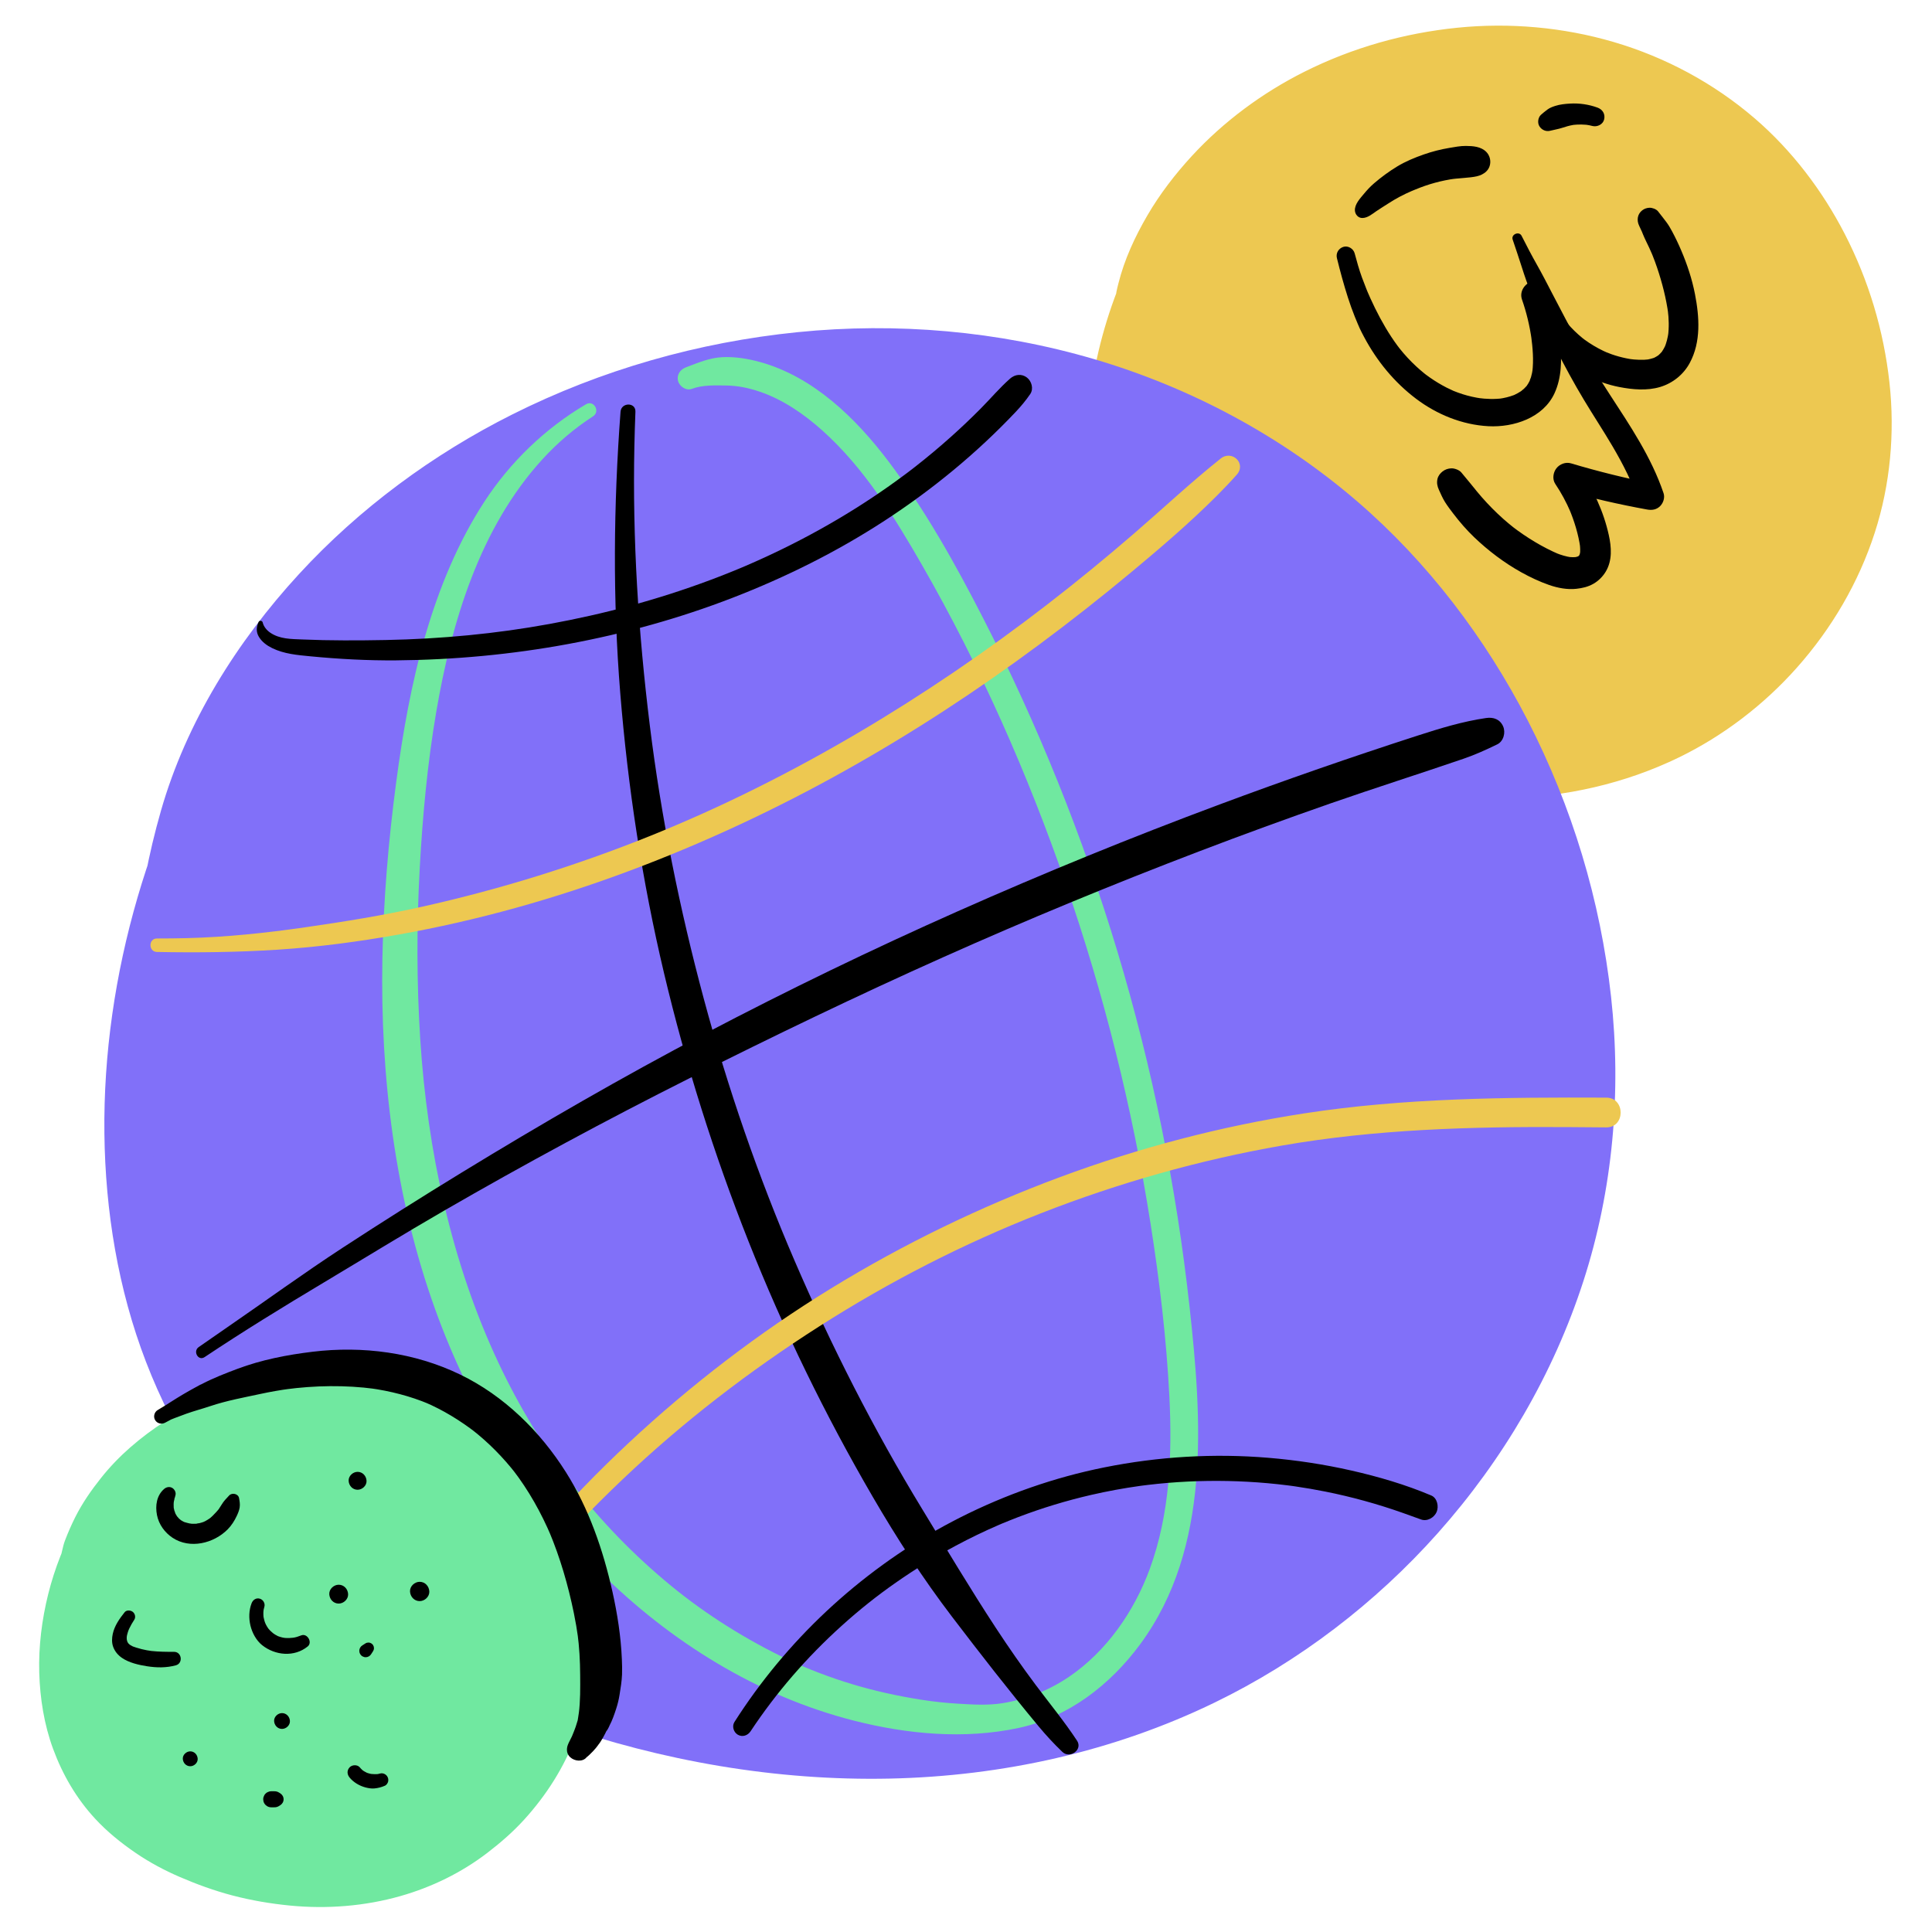
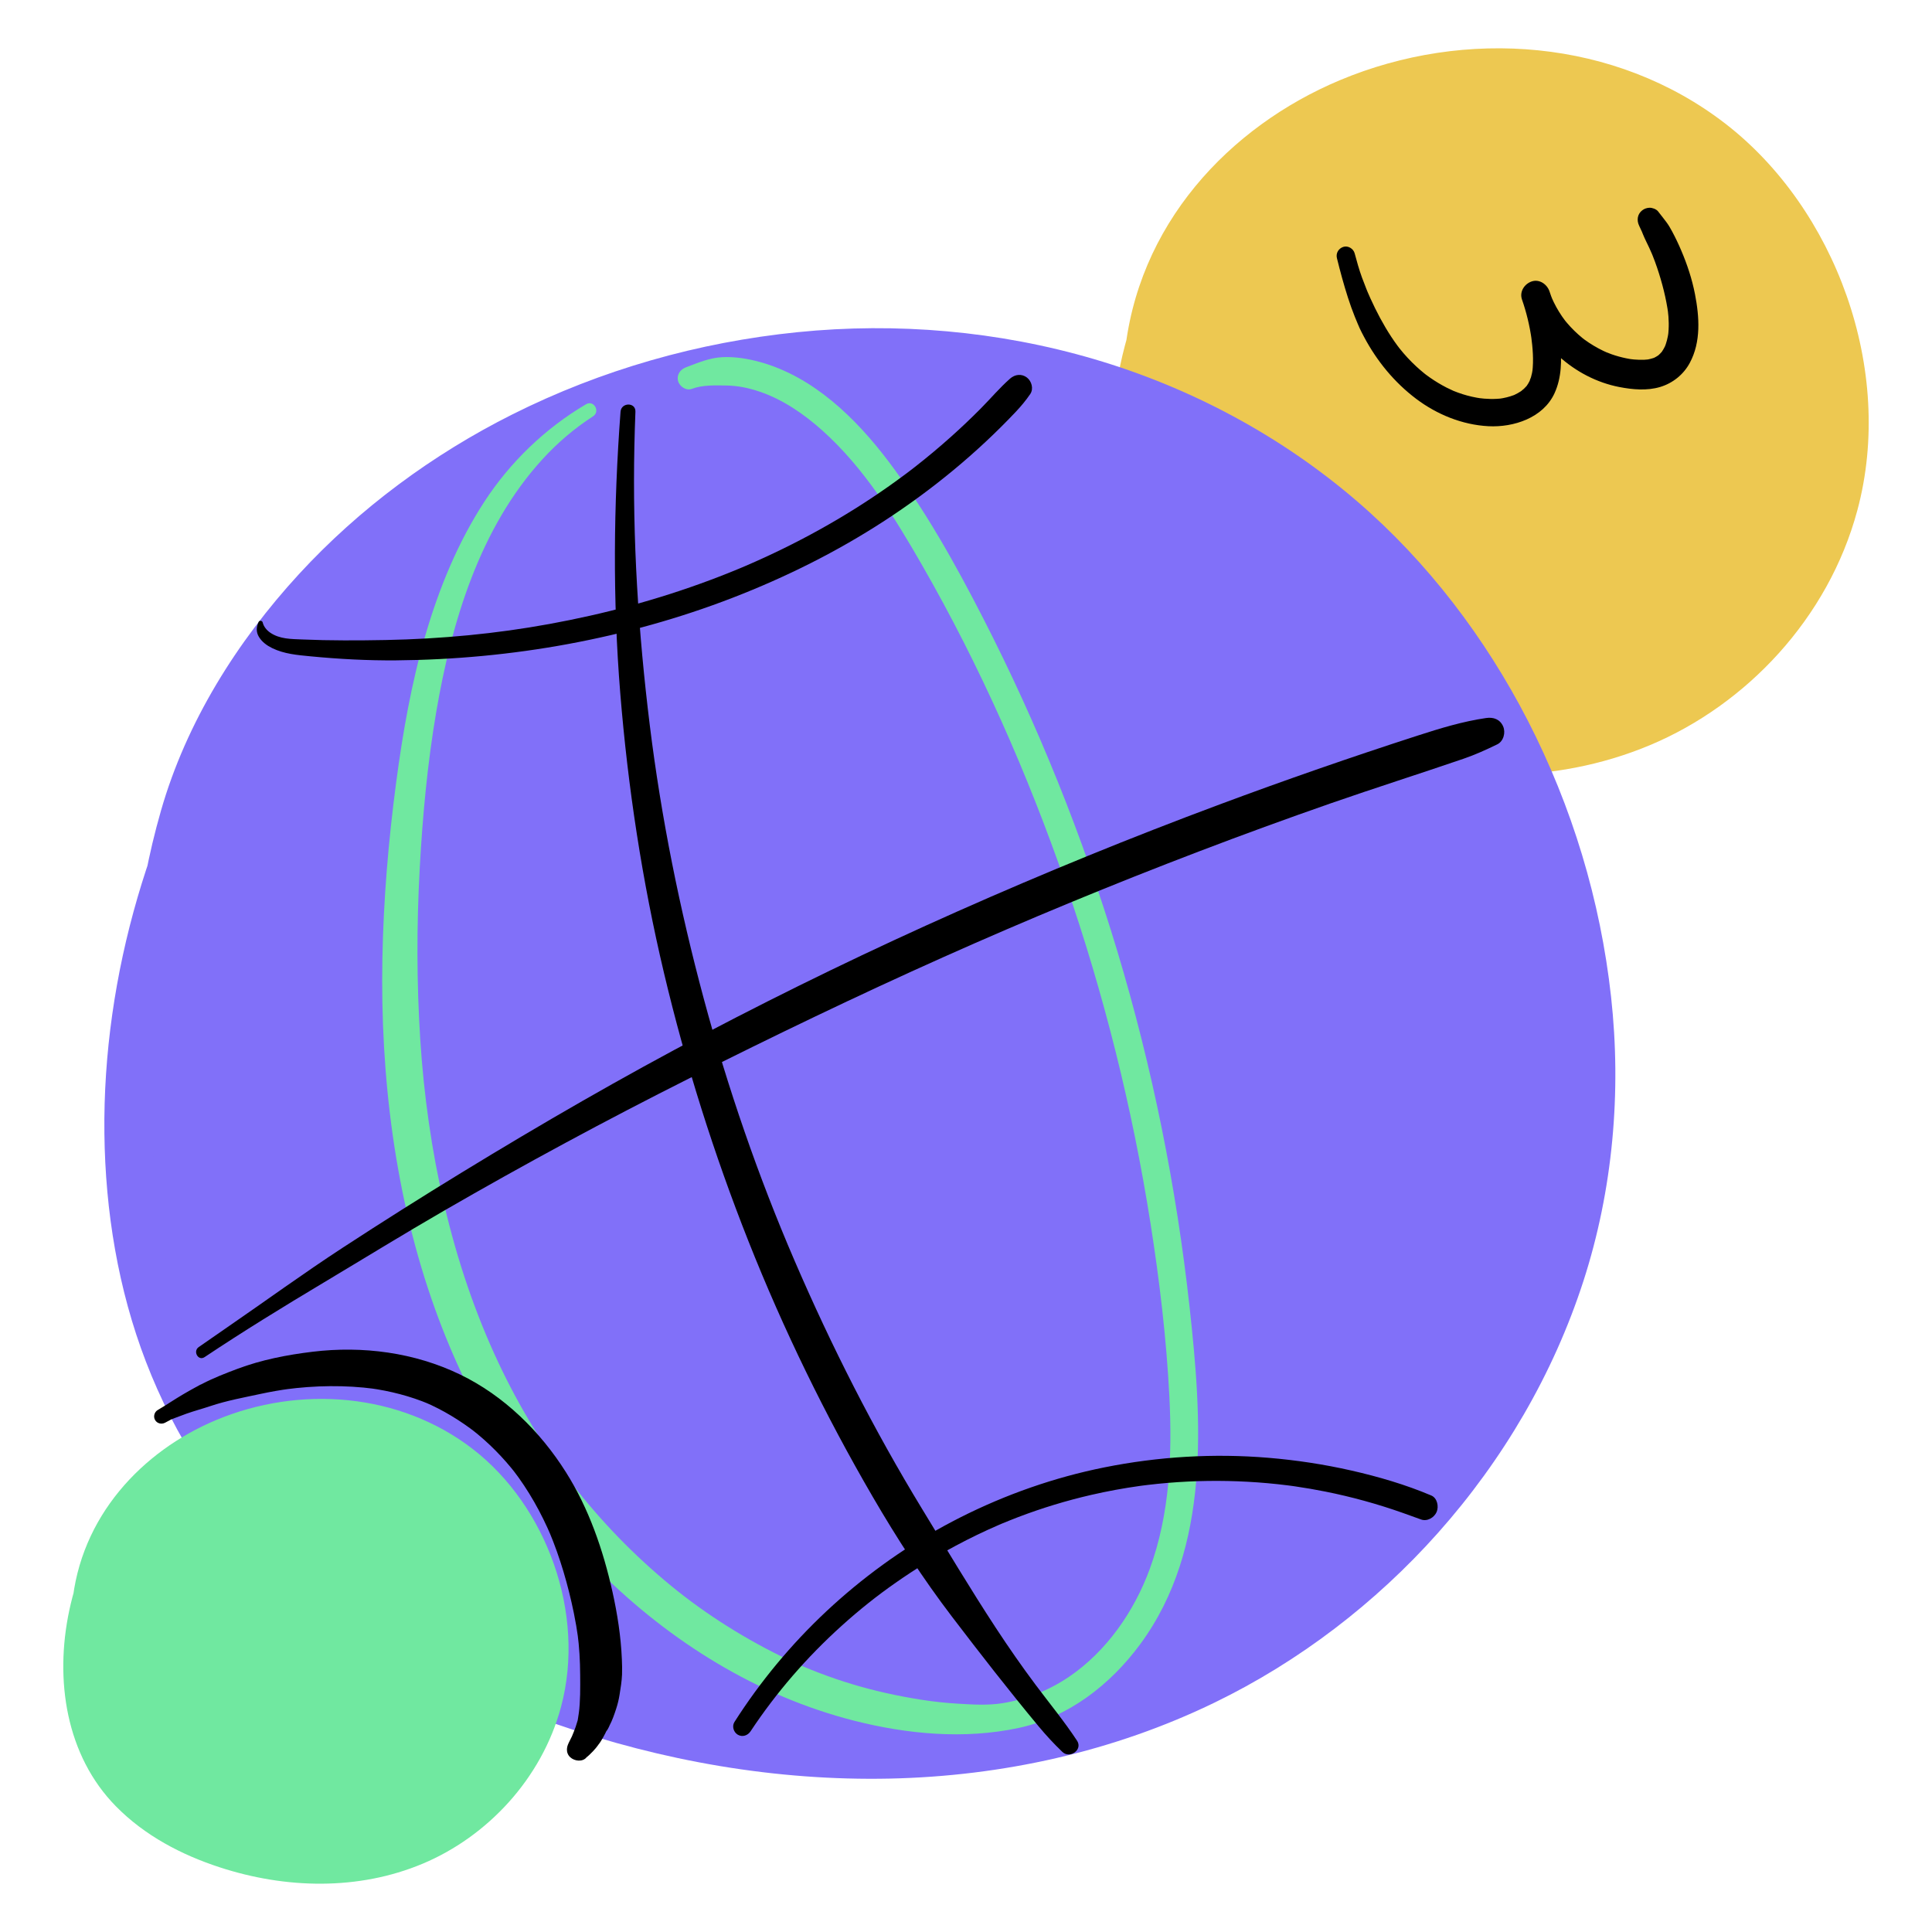
<svg xmlns="http://www.w3.org/2000/svg" width="471" height="471" viewBox="0 0 471 471" fill="none">
  <path d="M376.722 18.08C356.312 14.004 333.513 19.176 314.952 28.722C272.792 50.403 253.818 123.736 290.125 160.671C300.715 171.444 314.153 178.433 328.028 182.963C352.153 190.841 378.703 191.518 402.213 181.67C425.722 171.823 445.716 150.757 452.802 124.405C462.033 90.071 447.385 50.82 420.612 30.136C393.838 9.451 357.22 6.708 326.602 19.571C299.783 30.838 276.978 54.788 274.106 87.199" fill="#EDC851" />
-   <path d="M377.393 15.648C375.738 15.258 374.071 14.926 372.393 14.653C371.997 14.589 371.601 14.534 371.205 14.472C370.859 14.417 370.525 14.366 370.174 14.313C370.126 14.306 369.632 14.229 370.019 14.29C369.181 14.158 368.345 14.016 367.505 13.899C366.53 13.764 365.555 13.636 364.577 13.527C364.375 13.504 364.169 13.495 363.969 13.461L363.816 13.446C364.245 13.473 364.19 13.458 363.652 13.399C363.099 13.324 362.542 13.322 361.987 13.265C360.714 13.133 359.439 13.031 358.163 12.957C357.832 12.938 357.068 13.04 356.784 12.887L357.255 12.942L356.17 12.796C355.969 12.791 355.759 12.83 355.557 12.84C355.149 12.859 354.739 12.86 354.33 12.873C353.409 12.903 352.489 12.947 351.569 13.005C349.881 13.111 348.197 13.261 346.518 13.456C344.973 13.639 343.432 13.845 341.894 14.074C341.636 14.112 341.07 14.036 341.766 14.089C342.532 13.967 342.212 14.007 340.805 14.208L340.502 14.275C338.775 14.629 337.049 14.986 335.335 15.399C328.285 17.105 321.419 19.502 314.839 22.555C310.435 24.596 306.248 26.982 302.355 29.89C298.336 32.893 294.561 36.158 291.201 39.89C287.744 43.73 284.593 47.885 281.798 52.23C276.303 60.772 272.123 70.254 269.287 79.999C266.419 89.852 264.892 100.243 265.023 110.51C265.151 120.515 266.783 130.681 270.396 140.037C274.231 149.97 279.955 158.981 287.693 166.342C297.988 176.136 310.641 182.953 323.984 187.614C337.7 192.404 352.398 194.939 366.938 194.628C381.592 194.314 396.106 191.06 409.305 184.648C420.137 179.386 430.014 171.815 438.013 162.821C446.531 153.244 453.104 142.059 457.051 129.85C460.84 118.131 461.979 105.488 460.627 93.26C459.227 80.593 455.569 68.378 449.732 57.04C444.281 46.452 436.835 36.649 427.793 28.872C417.812 20.287 406.042 13.961 393.414 10.248C381.136 6.637 368.023 5.47 355.295 6.758C342.286 8.075 329.681 11.633 317.983 17.499C307.753 22.629 298.281 29.632 290.53 38.063C286.482 42.465 282.764 47.295 279.746 52.465C276.702 57.678 274.109 63.262 272.647 69.13C272.479 69.804 272.304 70.482 272.17 71.165L271.995 72.469L272.08 71.683C272.121 71.757 271.94 72.212 271.915 72.318C271.834 72.66 271.756 73.002 271.68 73.345C271.335 74.904 271.039 76.473 270.793 78.051C270.711 78.593 270.737 80.073 270.655 79.062L270.702 78.718C270.648 79.007 270.606 79.297 270.575 79.589C270.528 79.922 270.491 80.257 270.465 80.592C270.368 82.019 270.312 83.448 270.296 84.878C270.292 85.241 270.291 85.603 270.292 85.966C270.293 86.289 270.32 86.564 270.364 86.893C270.581 88.501 270.398 86.189 270.306 87.198C270.127 89.183 272.182 91.083 274.105 90.997C276.316 90.898 277.711 89.324 277.904 87.198C277.92 87.016 277.937 86.833 277.954 86.65L277.436 88.567C278.268 86.73 278.54 84.638 279.081 82.694C279.57 80.94 279.972 79.165 280.47 77.412C280.71 76.566 280.967 75.725 281.236 74.888C281.258 74.82 281.416 74.261 281.429 74.26C281.168 74.271 280.616 76.387 281.679 73.65C281.837 73.242 281.992 72.833 282.154 72.426C282.236 72.224 282.317 72.021 282.399 71.818C282.479 71.624 282.799 70.862 282.442 71.706C282.085 72.55 282.404 71.798 282.487 71.605C282.572 71.409 282.658 71.214 282.745 71.018C283.262 69.851 283.807 68.702 284.278 67.514L283.738 68.794C284.024 68.132 284.3 67.466 284.579 66.801L284.038 68.084C286.744 61.699 290.327 55.69 294.556 50.198L293.696 51.311C298.204 45.495 303.469 40.306 309.284 35.801L308.169 36.662C314.608 31.702 321.676 27.601 329.156 24.426L327.839 24.982C336.025 21.536 344.63 19.185 353.431 17.989L351.965 18.186C360.63 17.032 369.419 17.001 378.086 18.155L376.618 17.957C384.624 19.047 392.47 21.144 399.922 24.275L398.601 23.717C405.455 26.622 411.916 30.378 417.812 34.924L416.69 34.057C422.323 38.429 427.339 43.543 431.708 49.174L430.838 48.049C435.828 54.519 439.942 61.628 443.139 69.144L442.576 67.812C445.89 75.664 448.185 83.924 449.343 92.37L449.143 90.882C450.18 98.622 450.249 106.473 449.224 114.218L449.424 112.726C448.454 119.877 446.531 126.855 443.729 133.505L444.296 132.16C441.411 138.944 437.648 145.317 433.152 151.156L434.035 150.015C429.366 156.036 423.96 161.446 417.942 166.119L419.086 165.235C413.1 169.857 406.555 173.726 399.59 176.677L400.944 176.106C393.324 179.307 385.301 181.437 377.115 182.558L378.625 182.355C369.061 183.635 359.365 183.535 349.805 182.264L351.319 182.468C340.675 181.021 330.266 178.189 320.357 174.042L321.722 174.618C314.263 171.47 307.156 167.515 300.735 162.568L301.894 163.464C297.313 159.858 293.086 155.83 289.503 151.222L290.405 152.39C286.978 147.952 284.166 143.078 281.973 137.919L282.559 139.306C279.957 133.133 278.262 126.618 277.356 119.985L277.566 121.542C276.463 113.307 276.573 104.939 277.67 96.71L277.46 98.278C278.688 89.218 281.123 80.338 284.663 71.908L284.068 73.32C287.271 65.738 291.366 58.534 296.388 52.006L295.462 53.204C299.681 47.747 304.548 42.706 310.007 38.48L308.838 39.382C314.898 34.719 321.772 31.335 328.793 28.372L327.51 28.913C333.719 26.312 340.149 24.305 346.685 22.721C348.283 22.334 349.89 21.987 351.505 21.68C352.859 21.424 354.219 21.198 355.583 21.002C356.478 20.874 355.615 21.094 355.557 21.004C355.703 21.23 357.383 20.729 357.536 20.699C357.929 20.619 358.331 20.567 358.728 20.505C359.076 20.451 359.423 20.399 359.771 20.35C359.89 20.333 360.528 20.248 360.032 20.312C359.497 20.382 360.356 20.273 360.459 20.261C361.272 20.161 362.085 20.058 362.902 20.027C363.326 20.011 363.616 19.953 364.096 19.911C363.954 19.923 363.465 19.95 364.121 19.928C364.577 19.913 365.033 19.883 365.489 19.866C369.072 19.732 372.781 19.989 376.052 20.514C377.395 20.73 378.766 20.167 379.155 18.752C379.506 17.474 378.725 15.962 377.393 15.649L377.393 15.648Z" fill="#EDC851" />
  <path d="M235.829 97.715C196.385 89.838 152.324 99.833 116.454 118.28C34.979 160.18 -1.69 301.899 68.475 373.279C88.94 394.099 114.911 407.604 141.724 416.36C188.348 431.584 239.658 432.892 285.091 413.862C330.524 394.832 369.163 354.12 382.857 303.192C400.697 236.84 372.388 160.985 320.647 121.011C268.907 81.037 198.14 75.736 138.969 100.595C87.139 122.369 43.067 168.653 37.516 231.289" fill="#8170F9" />
  <path d="M236.499 95.282C223.591 92.483 210.468 91.547 197.296 91.363C190.494 91.268 183.563 92.196 176.831 93.139C170.037 94.09 163.818 95.326 157.093 97.056C143.944 100.442 131.144 105.063 118.865 110.858C110.381 114.862 102.32 119.528 94.834 125.198C79.819 136.571 67.33 150.674 57.147 166.497C46.768 182.622 38.873 200.44 33.514 218.841C28.097 237.44 25.226 256.958 25.451 276.341C25.67 295.225 28.78 314.301 35.576 331.963C42.626 350.284 53.332 366.879 67.565 380.451C86.75 398.745 110.431 411.512 135.325 420.215C161.417 429.335 189.254 434.186 216.921 433.601C244.266 433.023 271.485 427.022 296.132 415.057C316.704 405.069 335.36 390.79 350.555 373.714C366.399 355.908 378.668 335.024 386.014 312.324C393.215 290.074 395.319 266.22 392.761 243.005C390.17 219.496 383.259 196.665 372.439 175.63C362.093 155.518 348.036 137.005 330.868 122.229C312.277 106.227 290.234 94.466 266.717 87.548C243.391 80.686 218.597 78.536 194.419 80.981C170.24 83.425 146.644 90.13 124.905 101.029C105.492 110.762 87.599 123.964 72.886 139.961C57.786 156.38 45.417 176.075 39.246 197.626C37.728 202.926 36.425 208.309 35.435 213.735C34.926 216.523 34.553 219.411 34.255 222.639C33.99 225.518 33.977 228.422 33.717 231.29C33.532 233.336 35.595 235.089 37.516 235.089C39.724 235.089 41.129 233.342 41.314 231.29C41.805 225.87 43.386 220.265 44.636 214.938C46.021 209.037 47.404 204.508 49.44 199.133C49.915 197.878 50.407 196.63 50.917 195.389L51.205 194.694C50.863 195.516 51.191 194.729 51.253 194.583C51.696 193.546 52.121 192.503 52.55 191.46L52.929 190.539C52.844 190.745 52.55 191.419 52.967 190.449C53.747 188.628 54.564 186.824 55.418 185.036C57.749 180.16 60.346 175.414 63.195 170.821C65.975 166.33 68.968 161.976 72.166 157.772C72.681 157.095 71.673 158.402 72.197 157.732C72.396 157.477 72.596 157.222 72.797 156.968C74.051 155.38 75.334 153.817 76.647 152.278C78.326 150.311 80.051 148.385 81.822 146.5C85.469 142.621 89.299 138.917 93.297 135.399C95.957 133.058 98.689 130.798 101.488 128.625C100.697 129.24 101.366 128.719 101.521 128.602C102.609 127.773 103.705 126.955 104.809 126.149C113.298 119.968 122.33 114.537 131.752 109.905C134.04 108.78 136.351 107.703 138.683 106.674C139.265 106.417 139.849 106.165 140.432 105.913C141.404 105.492 140.627 105.827 140.432 105.909C140.767 105.769 141.102 105.629 141.437 105.491C148.38 102.623 155.485 100.163 162.715 98.123C168.361 96.529 174.077 95.193 179.845 94.118C182.768 93.576 185.703 93.099 188.647 92.687C189.564 92.558 187.868 92.787 188.787 92.668C189.055 92.632 189.322 92.598 189.59 92.564C190.305 92.474 191.019 92.388 191.735 92.306C193.344 92.121 194.954 91.957 196.567 91.812C208.189 90.773 219.908 90.79 231.523 91.908C233.664 92.114 235.8 92.357 237.932 92.637C236.916 92.503 239.141 92.812 239.391 92.849C242.315 93.281 245.227 93.785 248.126 94.36C253.839 95.492 259.492 96.904 265.066 98.591C270.653 100.28 276.15 102.254 281.536 104.504C280.732 104.167 281.576 104.521 281.707 104.578C282.037 104.72 282.368 104.863 282.698 105.007C284.763 105.908 286.811 106.851 288.838 107.835C291.523 109.138 294.173 110.512 296.786 111.956C303.26 115.537 309.486 119.547 315.423 123.962C315.941 124.348 316.456 124.736 316.969 125.126C317.877 125.815 317.309 125.386 317.114 125.235C317.502 125.537 317.889 125.841 318.274 126.147C320.334 127.783 322.351 129.472 324.324 131.212C328.421 134.829 332.333 138.65 336.044 142.662C337.857 144.621 339.623 146.622 341.34 148.665C342.202 149.689 343.052 150.724 343.89 151.769C344.31 152.292 344.724 152.819 345.139 153.345C345.251 153.486 345.785 154.176 345.196 153.413C345.453 153.746 345.707 154.079 345.961 154.414C352.661 163.251 358.523 172.718 363.51 182.622C364.737 185.061 365.911 187.526 367.031 190.016C367.593 191.262 368.14 192.515 368.673 193.774C368.287 192.86 368.966 194.493 369.096 194.81C371.492 200.68 373.589 206.668 375.38 212.749C376.98 218.181 378.331 223.683 379.428 229.238C380.092 232.605 380.661 235.989 381.133 239.388C381.289 240.5 381.167 239.658 381.138 239.43C381.181 239.77 381.226 240.11 381.268 240.451C381.447 241.897 381.609 243.345 381.753 244.796C382.86 255.961 382.902 267.237 381.773 278.402C381.632 279.766 381.477 281.127 381.307 282.488C381.282 282.696 381.16 283.593 381.306 282.525C381.259 282.865 381.212 283.204 381.163 283.543C380.652 287.11 380.017 290.657 379.258 294.18C378.061 299.729 376.558 305.209 374.758 310.593C373.534 314.26 372.175 317.881 370.686 321.448C370.338 322.284 370.998 320.725 370.639 321.555C370.052 322.92 369.448 324.277 368.827 325.626C366.418 330.838 363.737 335.919 360.796 340.85C357.609 346.195 354.127 351.359 350.367 356.317C350.159 356.592 349.95 356.866 349.741 357.139C350.325 356.377 349.783 357.085 349.674 357.223C348.718 358.441 347.749 359.648 346.764 360.844C345.015 362.962 343.215 365.038 341.366 367.07C334.816 374.267 327.675 380.904 320.019 386.911C319.752 387.121 319.484 387.33 319.216 387.537C319.396 387.398 320.02 386.925 319.15 387.583C318.541 388.042 317.933 388.502 317.32 388.956C308.476 395.504 299.006 401.212 289.061 405.924C287.333 406.744 285.59 407.532 283.834 408.289C283.688 408.352 282.723 408.763 283.365 408.491C284.073 408.192 282.572 408.819 282.437 408.874C279.289 410.165 276.104 411.363 272.887 412.468C266.586 414.629 260.17 416.438 253.669 417.886C250.38 418.62 247.071 419.264 243.747 419.818C242.136 420.087 240.522 420.331 238.905 420.562C237.896 420.705 239.605 420.472 238.595 420.605C238.292 420.646 237.988 420.685 237.684 420.723C236.672 420.85 235.658 420.97 234.644 421.081C228.044 421.803 221.412 422.198 214.773 422.262C208.117 422.328 201.461 422.081 194.828 421.523C187.739 420.93 182.482 420.235 175.573 419.005C162.556 416.686 149.734 413.256 137.277 408.823C133.576 407.507 129.909 406.096 126.28 404.592C126.17 404.546 125.078 404.085 125.634 404.322C126.19 404.559 125.1 404.092 124.992 404.045C123.491 403.398 121.998 402.733 120.513 402.051C114.823 399.436 109.253 396.558 103.85 393.392C98.447 390.226 93.167 386.744 88.136 382.971C88.01 382.876 86.327 381.582 86.982 382.095C85.064 380.596 83.182 379.051 81.339 377.461C78.89 375.35 76.512 373.158 74.21 370.888C70.767 367.491 67.514 363.908 64.495 360.129C64.192 359.751 63.897 359.367 63.594 358.988C63.094 358.362 64.212 359.816 63.737 359.172C63.574 358.949 63.403 358.732 63.237 358.512C61.172 355.766 59.224 352.933 57.399 350.023C55.039 346.258 52.88 342.372 50.931 338.38C49.941 336.354 49.026 334.299 48.122 332.234C47.799 331.496 48.522 333.241 48.231 332.489C48.157 332.299 48.074 332.111 47.996 331.921C47.789 331.416 47.585 330.909 47.384 330.401C46.931 329.257 46.494 328.107 46.072 326.952C43.007 318.552 40.767 309.858 39.282 301.043C39.098 299.949 38.925 298.853 38.764 297.755C38.684 297.209 38.577 296.655 38.53 296.105C38.654 297.573 38.512 295.93 38.446 295.388C38.168 293.105 37.937 290.816 37.754 288.523C37.393 283.98 37.212 279.424 37.21 274.866C37.208 270.275 37.376 265.686 37.714 261.108C37.886 258.773 38.101 256.443 38.358 254.116C38.483 252.986 38.622 251.858 38.764 250.729C38.79 250.519 38.809 250.304 38.846 250.095C38.588 251.523 38.761 250.72 38.807 250.395C38.908 249.691 39.006 248.986 39.112 248.283C40.49 239.114 42.505 230.052 45.143 221.162C47.124 214.477 49.45 207.898 52.113 201.454C52.221 201.192 52.332 200.931 52.44 200.669C51.916 201.951 52.221 201.184 52.34 200.906C52.564 200.385 52.786 199.864 53.013 199.345C53.493 198.243 53.984 197.146 54.485 196.053C58.305 187.716 62.709 179.642 67.703 171.949C70.143 168.19 72.761 164.573 75.435 160.98C75.918 160.331 74.76 161.839 75.26 161.204C75.429 160.989 75.596 160.773 75.764 160.558C76.815 159.219 77.886 157.897 78.977 156.592C83.201 151.545 87.728 146.759 92.531 142.26C94.077 140.813 95.656 139.402 97.265 138.028C98.665 136.833 100.089 135.667 101.535 134.53C101.597 134.482 102.625 133.707 101.881 134.259C101.17 134.787 102.55 133.756 102.703 133.641C104.009 132.662 105.334 131.708 106.676 130.78C108.438 129.561 110.232 128.388 112.056 127.262C116.244 124.678 120.602 122.397 125.026 120.246C127.94 118.829 130.888 117.481 133.85 116.169C136.723 114.895 138.953 113.971 142.169 112.724C148.226 110.373 154.386 108.298 160.63 106.505C173.044 102.945 185.667 100.521 198.48 99.135C210.736 97.808 223.007 97.984 235.158 100.15C238.309 100.712 239.706 95.98 236.499 95.284L236.499 95.282Z" fill="#8170F9" />
  <path d="M142.862 98.556C132.948 104.394 124.39 112.631 118.108 122.269C111.631 132.206 107.055 143.386 103.74 154.742C100.304 166.507 98.195 178.585 96.584 190.72C94.692 204.97 93.485 219.32 93.221 233.696C92.695 262.409 96.287 291.948 106.038 319.057C114.68 343.083 128.071 365.162 146.242 383.188C163.426 400.235 184.606 413.466 208.178 419.474C221.153 422.78 235.108 424.08 248.294 421.264C260.51 418.655 270.731 410.688 278.017 400.775C295.27 377.298 293.015 346.071 290.011 318.689C286.791 289.343 280.933 260.297 272.433 232.024C263.981 203.931 252.994 176.666 239.606 150.563C232.828 137.348 225.539 124.292 216.561 112.425C208.614 101.921 198.258 91.817 185.204 88.235C182.304 87.439 179.143 86.923 176.128 87.073C172.906 87.234 170.163 88.443 167.212 89.555C165.838 90.074 164.897 91.393 165.312 92.903C165.674 94.222 167.277 95.325 168.659 94.803C171.293 93.811 174.328 93.948 177.093 93.984C179.891 94.019 182.608 94.601 185.251 95.502C190.906 97.431 196.021 100.964 200.446 104.92C210.623 114.016 218.058 126.039 224.798 137.779C238.96 162.445 250.558 188.683 259.842 215.551C269.127 242.42 276.052 270.095 280.47 298.173C282.673 312.173 284.368 326.324 285.081 340.483C285.793 354.616 285.206 369.099 280.29 382.515C276.512 392.826 269.75 402.6 260.582 408.805C255.665 412.132 250.245 414.275 244.382 415.22C240.818 415.794 237.07 415.553 233.484 415.335C230.527 415.159 227.581 414.842 224.654 414.385C218.998 413.496 213.383 412.275 207.898 410.627C205.16 409.804 202.453 408.882 199.782 407.863C196.956 406.786 195.216 406.043 192.492 404.769C187.297 402.339 182.253 399.558 177.397 396.509C172.436 393.395 167.83 390.072 163.667 386.654C145.518 371.755 131.533 353.502 121.534 332.264C110.013 307.799 104.189 280.393 102.458 253.463C101.563 239.524 101.565 225.509 102.331 211.565C103.031 198.833 104.21 186.075 106.356 173.524C110.098 151.636 116.954 128.69 132.255 111.95C135.919 107.941 140.019 104.443 144.579 101.493C146.407 100.31 144.763 97.436 142.862 98.555L142.862 98.556Z" fill="#70E8A0" />
  <path d="M151.281 100.37C149.572 123.201 149.358 146.162 151.212 168.988C153.076 191.933 156.554 214.783 161.869 237.184C167.157 259.476 174.049 281.357 182.49 302.656C191.002 324.126 201.15 344.945 212.765 364.907C218.674 375.061 224.981 384.811 232.103 394.154C238.959 403.147 245.912 412.087 253.137 420.787C254.988 423.016 256.909 425.105 259.005 427.104C260.807 428.822 264.03 426.578 262.567 424.355C259.455 419.63 255.855 415.264 252.468 410.735C249.08 406.205 245.849 401.551 242.739 396.807C236.53 387.332 230.706 377.564 224.811 367.888C212.982 348.469 202.694 328.195 193.697 307.319C184.839 286.765 177.415 265.224 171.574 243.487C165.693 221.604 161.184 199.282 158.408 176.79C155.627 154.264 154.177 131.447 154.654 108.748C154.713 105.955 154.799 103.162 154.909 100.371C155.001 98.019 151.453 98.064 151.281 100.37Z" fill="black" />
  <path d="M49.871 330.852C59.352 324.531 69.046 318.574 78.826 312.728C88.609 306.881 98.306 300.902 108.175 295.197C127.842 283.83 147.836 273.041 168.133 262.842C188.516 252.599 209.065 242.692 229.891 233.38C250.452 224.187 271.202 215.621 292.28 207.574C302.93 203.508 313.64 199.598 324.405 195.848C335.169 192.097 346.043 188.657 356.829 184.959C359.645 183.993 362.334 182.77 365.009 181.469C366.564 180.713 367.101 178.568 366.446 177.08C365.686 175.351 364.089 174.784 362.3 175.045C356.574 175.882 351.108 177.553 345.61 179.33C329.385 184.574 313.277 190.175 297.298 196.128C275.749 204.159 254.452 212.85 233.436 222.187C212.607 231.437 192.087 241.367 171.909 251.963C151.738 262.557 131.978 273.981 112.54 285.863C102.81 291.811 93.167 297.901 83.616 304.132C74.046 310.376 64.825 317.097 55.414 323.57C53.083 325.173 50.759 326.784 48.44 328.404C46.962 329.436 48.339 331.873 49.871 330.852ZM63.056 151.609C62.47 152.834 62.404 154.08 63.121 155.264C63.868 156.497 65.06 157.369 66.339 157.995C69.267 159.428 72.472 159.692 75.67 160.001C82.638 160.673 89.607 161.047 96.608 160.988C110.678 160.868 124.726 159.558 138.563 156.995C152.219 154.465 165.663 150.737 178.618 145.725C191.558 140.719 204.038 134.508 215.669 126.932C227.277 119.37 238.083 110.506 247.602 100.432C248.909 99.049 250.083 97.638 251.159 96.066C252.036 94.783 251.505 92.931 250.356 92.043C249.084 91.061 247.441 91.247 246.262 92.287C243.717 94.531 241.522 97.141 239.133 99.553C236.82 101.886 234.44 104.151 231.994 106.344C229.068 108.968 226.053 111.491 222.954 113.908C222.971 113.895 222.246 114.458 222.618 114.17C222.929 113.929 222.461 114.29 222.39 114.345L221.832 114.771C221.46 115.054 221.086 115.335 220.712 115.615C219.401 116.595 218.076 117.557 216.739 118.501C205.822 126.205 194.053 132.679 181.782 137.954C181.436 138.103 181.09 138.25 180.743 138.397C181.221 138.194 180.336 138.566 180.163 138.638C179.336 138.982 178.506 139.32 177.674 139.653C176.141 140.267 174.6 140.863 173.052 141.441C169.862 142.632 166.644 143.748 163.401 144.788C156.983 146.844 150.476 148.614 143.9 150.091C130.497 153.107 117.815 154.848 104.178 155.643C97.433 156.036 90.668 156.128 83.912 156.118C80.503 156.114 77.093 156.039 73.686 155.895C70.987 155.781 68.166 155.824 65.846 154.214C65.003 153.63 64.275 152.751 64.041 151.738C63.942 151.306 63.257 151.19 63.056 151.609H63.056ZM182.969 422.088C189.226 412.635 196.655 404.05 205.185 396.348C207.324 394.416 209.523 392.55 211.777 390.753C213.923 389.047 216.121 387.409 218.37 385.842C223.056 382.568 227.924 379.551 232.963 376.85C236.426 374.993 239.966 373.285 243.574 371.729L244.055 371.523C244.539 371.315 243.923 371.576 244.22 371.453C245.549 370.901 246.886 370.367 248.229 369.85C254.022 367.641 259.961 365.835 266.003 364.444C269.915 363.543 273.865 362.814 277.841 362.26C277.913 362.25 278.524 362.167 278.181 362.212C277.838 362.258 278.448 362.178 278.52 362.169C278.962 362.112 279.404 362.057 279.847 362.004C281.47 361.811 283.096 361.646 284.725 361.51C291.196 360.971 297.697 360.879 304.18 361.237C307.447 361.416 310.707 361.71 313.954 362.119C314.081 362.135 315.227 362.287 314.596 362.2C314.988 362.253 315.381 362.309 315.773 362.366C318.224 362.722 320.664 363.143 323.092 363.629C329.508 364.91 335.823 366.65 341.99 368.833C343.483 369.363 344.97 369.91 346.463 370.44C347.966 370.974 349.664 369.956 350.242 368.585C350.797 367.272 350.4 365.208 348.931 364.586C342.663 361.93 336.066 360.005 329.432 358.497C322.798 356.989 316.016 355.963 309.222 355.395C295.872 354.279 282.364 355.094 269.23 357.731C257.026 360.18 245.185 364.336 234.077 369.948C223.5 375.291 213.662 382.007 204.76 389.824C195.91 397.603 188.071 406.461 181.429 416.193C180.617 417.383 179.825 418.585 179.051 419.799C178.392 420.832 178.837 422.301 179.865 422.902C180.974 423.55 182.289 423.112 182.967 422.088H182.969Z" fill="black" />
-   <path d="M38.269 232.077C48.072 232.271 57.901 232.153 67.686 231.522C77.555 230.886 87.357 229.579 97.092 227.85C116.406 224.421 135.298 219.102 153.663 212.221C171.78 205.434 189.349 197.204 206.227 187.752C222.553 178.61 238.24 168.345 253.267 157.2C260.927 151.516 268.428 145.62 275.761 139.519C282.969 133.522 290.163 127.364 296.787 120.721C298.411 119.093 299.989 117.445 301.512 115.722C303.926 112.992 300.343 109.592 297.583 111.794C290.29 117.611 283.458 124.031 276.394 130.126C269.489 136.084 262.435 141.873 255.213 147.441C240.513 158.776 225.145 169.263 209.148 178.682C192.908 188.245 176.007 196.741 158.519 203.781C140.48 211.039 121.879 216.814 102.902 221.05C93.469 223.155 83.967 224.689 74.405 226.066C64.844 227.443 55.127 228.473 45.458 228.707C43.062 228.765 40.666 228.791 38.269 228.79C36.151 228.789 36.153 232.036 38.269 232.078L38.269 232.077ZM111.493 406.36C123.599 389.986 137.051 374.649 151.816 360.622C166.538 346.637 182.624 334.267 199.733 323.348C216.842 312.428 234.899 303.169 253.746 295.791C272.709 288.368 292.405 282.799 312.467 279.287C335.261 275.298 358.586 274.641 381.861 274.772C385.105 274.79 388.348 274.818 391.591 274.846C396.261 274.886 396.267 267.608 391.591 267.589C366.938 267.493 342.321 267.671 317.902 271.439C297.631 274.567 277.694 279.807 258.468 286.946C239.03 294.165 220.284 303.252 202.608 314.093C184.975 324.908 168.439 337.6 153.318 351.711C138.296 365.73 124.482 381.397 113.137 398.558C111.746 400.664 110.382 402.788 109.045 404.929C108.057 406.51 110.433 407.792 111.493 406.36Z" fill="#EDC851" />
  <path d="M86.015 345.241C72.402 342.522 57.194 345.972 44.813 352.339C16.692 366.801 4.036 415.715 28.253 440.352C35.317 447.538 44.281 452.199 53.535 455.221C69.627 460.476 87.337 460.927 103.019 454.359C118.7 447.791 132.036 433.739 136.762 416.161C142.92 393.26 133.149 367.079 115.29 353.282C97.432 339.485 73.007 337.655 52.584 346.235C34.695 353.75 19.484 369.725 17.568 391.344" fill="#70E8A0" />
-   <path d="M86.686 342.808C85.912 342.611 85.133 342.433 84.35 342.274C83.958 342.195 83.565 342.121 83.171 342.051C82.974 342.017 82.776 341.987 82.579 341.951C82.396 341.898 82.207 341.865 82.017 341.853C81.534 341.787 81.524 341.787 81.987 341.852C81.807 341.938 81.035 341.653 80.818 341.611C80.428 341.535 80.037 341.464 79.645 341.398C78.645 341.228 77.599 340.978 76.594 340.958L77.483 341.078C75.834 340.81 74.175 340.598 72.511 340.443L74.522 340.987C73.68 340.595 73.046 340.36 72.102 340.371C71.829 340.375 71.557 340.386 71.284 340.386C70.738 340.386 70.192 340.394 69.646 340.41C68.623 340.439 67.601 340.492 66.581 340.571C64.161 340.756 61.762 341.047 59.385 341.534C54.901 342.451 50.429 343.748 46.227 345.566L47.548 345.008C44.139 346.426 40.767 347.914 37.659 349.922C34.961 351.665 32.401 353.675 30.048 355.861C27.627 358.11 25.55 360.707 23.565 363.34C21.811 365.672 20.225 368.125 18.818 370.681C15.72 376.291 13.317 382.37 11.764 388.587C10.21 394.804 9.387 401.341 9.569 407.768C9.746 414.036 10.761 420.41 12.926 426.31C15.246 432.632 18.604 438.407 23.182 443.37C26.117 446.551 29.543 449.312 33.112 451.747C36.466 454.036 40.063 455.959 43.79 457.568C47.966 459.37 52.222 460.922 56.623 462.081C61.235 463.296 65.955 464.09 70.7 464.555C79.665 465.434 88.914 464.711 97.589 462.25C105.229 460.082 112.517 456.534 118.821 451.696C122.016 449.244 125.036 446.627 127.751 443.644C130.466 440.662 132.952 437.41 135.086 433.981C139.162 427.429 142.085 419.98 143.31 412.352C143.953 408.347 144.305 404.313 144.186 400.255C144.067 396.198 143.557 392.159 142.742 388.202C141.211 380.77 138.351 373.507 134.484 366.981C130.722 360.633 125.895 354.744 120.144 350.098C116.863 347.447 113.398 345.059 109.655 343.106C105.926 341.158 102.021 339.565 97.993 338.349C90.387 336.061 82.245 335.153 74.32 335.641C70.115 335.9 65.898 336.501 61.795 337.46C57.666 338.424 53.702 339.826 49.801 341.477C43.19 344.275 37.108 348.174 31.709 352.902C29.152 355.142 26.786 357.603 24.668 360.263C22.263 363.282 20.081 366.411 18.345 369.864C17.423 371.707 16.593 373.594 15.858 375.519C15.55 376.325 15.351 377.158 15.157 377.998C14.895 379.137 14.469 380.542 14.535 381.688L14.708 380.399C14.479 381.186 14.34 382.003 14.197 382.809C13.996 383.942 13.72 385.185 13.701 386.322L13.864 385.109C13.634 386.328 13.615 387.489 13.642 388.717C13.651 389.137 13.666 389.558 13.685 389.978C13.695 390.19 13.705 390.402 13.719 390.614C13.782 391.524 13.964 392.067 14.32 392.896L13.802 390.979L13.768 391.345C13.685 392.262 14.251 393.402 14.88 394.031C15.539 394.69 16.62 395.186 17.566 395.144C18.549 395.1 19.568 394.777 20.253 394.031C20.968 393.251 21.27 392.399 21.365 391.345L21.399 390.979L20.88 392.896C21.473 392.034 21.656 390.755 21.97 389.754C22.203 389.013 22.464 388.283 22.666 387.535C23.082 386 23.614 384.501 24.057 382.976L23.568 384.133C23.874 383.713 24.031 383.14 24.232 382.661L23.735 383.838C24.471 382.1 25.378 380.442 26.073 378.689L25.532 379.968C25.77 379.441 25.986 378.905 26.21 378.372L25.669 379.654C27.501 375.349 29.936 371.293 32.79 367.588L31.93 368.702C34.937 364.822 38.449 361.362 42.328 358.357L41.214 359.218C45.509 355.91 50.224 353.175 55.213 351.058L53.897 351.614C59.357 349.316 65.097 347.748 70.967 346.952L69.501 347.149C75.28 346.379 81.143 346.359 86.924 347.13L85.456 346.932C90.796 347.66 96.03 349.059 101 351.148L99.679 350.591C104.251 352.526 108.557 355.04 112.49 358.07L111.368 357.203C115.124 360.121 118.469 363.533 121.382 367.29L120.512 366.165C123.839 370.482 126.582 375.224 128.712 380.239L128.15 378.907C130.358 384.145 131.888 389.655 132.657 395.289L132.457 393.802C133.148 398.964 133.192 404.201 132.506 409.367L132.707 407.875C132.054 412.642 130.775 417.302 128.903 421.733L129.47 420.389C127.544 424.913 125.033 429.163 122.033 433.057L122.915 431.915C119.8 435.931 116.193 439.539 112.178 442.654L113.322 441.77C109.328 444.852 104.963 447.432 100.316 449.399L101.67 448.828C96.586 450.962 91.234 452.381 85.774 453.127L87.284 452.924C80.905 453.776 74.437 453.708 68.061 452.858L69.575 453.062C62.476 452.095 55.533 450.204 48.925 447.436L50.29 448.012C45.314 445.91 40.576 443.271 36.293 439.97L37.452 440.866C34.402 438.449 31.585 435.769 29.197 432.69L30.099 433.858C27.816 430.895 25.945 427.642 24.486 424.199L25.072 425.586C23.342 421.466 22.216 417.119 21.617 412.694L21.826 414.251C21.098 408.758 21.177 403.175 21.91 397.687L21.699 399.255C22.524 393.207 24.141 387.293 26.508 381.667L25.913 383.079C28.05 378.022 30.783 373.217 34.133 368.863L33.207 370.061C36.072 366.357 39.385 362.913 43.089 360.04L41.921 360.942C46.146 357.685 50.995 355.318 55.887 353.243L54.616 353.78C56.24 353.094 57.888 352.466 59.556 351.894C60.373 351.615 61.196 351.35 62.024 351.1C63.221 350.738 64.437 350.479 65.56 349.914L64.408 350.4C67.215 349.549 70.082 348.846 72.983 348.402L71.898 348.548C72.82 348.481 73.725 348.374 74.522 347.863L73.571 348.264C74.866 347.975 76.171 347.73 77.484 347.531L76.594 347.651C77.018 347.65 77.495 347.527 77.89 347.533C76.914 347.517 77.57 347.549 77.813 347.526C78.185 347.493 78.556 347.463 78.928 347.437C79.695 347.384 80.477 347.315 81.246 347.328C81.978 347.34 82.716 347.4 83.446 347.464C83.843 347.499 84.24 347.539 84.636 347.584C84.834 347.606 85.031 347.631 85.229 347.655C85.778 347.721 84.743 347.586 85.345 347.672C86.046 347.772 86.652 347.791 87.289 347.418C87.812 347.111 88.311 346.511 88.449 345.91C88.747 344.599 88.055 343.154 86.687 342.806L86.686 342.808Z" fill="#70E8A0" />
-   <path d="M40.005 362.999C38.172 364.583 37.825 367.083 38.269 369.354C38.712 371.624 40.151 373.619 42.068 374.89C46.311 377.706 52.121 376.271 55.522 372.825C56.431 371.904 57.163 370.752 57.711 369.581C58.026 368.909 58.307 368.248 58.427 367.513C58.552 366.74 58.419 365.984 58.281 365.218C58.088 364.146 56.564 363.829 55.865 364.58C55.197 365.298 54.539 365.955 54.033 366.807C53.821 367.169 53.594 367.522 53.353 367.866C53.287 367.958 53.217 368.071 53.14 368.156C53.151 368.145 53.411 367.83 53.235 368.028C53.058 368.228 52.892 368.435 52.71 368.63C52.428 368.933 52.144 369.239 51.848 369.528C51.7 369.673 51.547 369.813 51.39 369.949C51.3 370.027 51.207 370.1 51.118 370.177C50.864 370.395 51.599 369.845 51.12 370.168C50.774 370.401 50.427 370.628 50.057 370.822C49.971 370.867 49.376 371.138 49.701 371.002C50.003 370.876 49.717 370.993 49.661 371.013C49.52 371.063 49.379 371.114 49.236 371.159C49.036 371.223 48.833 371.279 48.629 371.328C48.493 371.361 48.024 371.382 47.923 371.468C47.937 371.456 48.407 371.422 48.128 371.437C48.009 371.444 47.89 371.46 47.77 371.468C47.532 371.483 47.293 371.488 47.054 371.483C46.845 371.479 46.638 371.462 46.43 371.448C46.106 371.425 46.393 371.334 46.549 371.467C46.51 371.434 46.34 371.43 46.287 371.42C45.819 371.328 45.379 371.183 44.922 371.055C44.655 370.98 45.092 371.107 45.084 371.131C44.785 371.001 44.497 370.85 44.222 370.677C44.121 370.615 44.026 370.542 43.925 370.481C43.696 370.344 44.06 370.582 44.073 370.603C43.979 370.453 43.734 370.311 43.605 370.182C43.516 370.094 43.293 369.754 43.183 369.715C43.198 369.721 43.434 370.071 43.3 369.863C43.242 369.774 43.178 369.69 43.121 369.601C43.02 369.447 42.926 369.288 42.839 369.126C42.789 369.033 42.745 368.938 42.697 368.845C42.548 368.553 42.754 368.855 42.731 368.94C42.76 368.831 42.536 368.38 42.505 368.266C42.45 368.069 42.437 367.843 42.365 367.654C42.275 367.421 42.384 367.843 42.383 367.841C42.343 367.747 42.356 367.559 42.349 367.451C42.338 367.219 42.331 366.986 42.331 366.753C42.329 366.548 42.346 366.345 42.357 366.141C42.333 366.597 42.367 366.103 42.413 365.919C42.437 365.822 42.476 365.721 42.496 365.623L42.565 365.111C42.533 365.344 42.531 365.388 42.56 365.245C42.662 365.075 42.683 364.789 42.752 364.597C42.995 363.919 42.59 363.087 41.996 362.74C41.335 362.354 40.561 362.516 40.004 362.997L40.005 362.999ZM61.333 390.861C60.674 392.582 60.628 394.511 61.054 396.294C61.474 398.055 62.471 399.929 63.904 401.071C67.094 403.612 71.757 404.031 75.017 401.386C76.245 400.39 74.921 398.107 73.444 398.686C73.102 398.82 72.75 398.948 72.397 399.053C72.243 399.099 72.088 399.14 71.931 399.175C71.848 399.194 71.173 399.298 71.63 399.245C70.943 399.324 70.233 399.366 69.543 399.316C69.465 399.311 68.945 399.229 69.418 399.314C69.232 399.281 69.047 399.25 68.864 399.209C68.524 399.128 68.189 399.028 67.86 398.909C67.493 398.782 68.117 399.043 67.663 398.821C67.252 398.621 66.862 398.382 66.497 398.107C66.663 398.235 66.692 398.255 66.584 398.165C66.331 397.93 66.059 397.724 65.819 397.476C65.709 397.362 65.608 397.241 65.501 397.125C65.365 396.959 65.367 396.964 65.505 397.142C65.253 396.802 65.029 396.443 64.835 396.067C64.8 395.998 64.545 395.395 64.694 395.784C64.636 395.636 64.582 395.486 64.532 395.335C64.416 394.981 64.341 394.623 64.262 394.261C64.18 393.888 64.269 394.516 64.238 394.097C64.227 393.938 64.213 393.781 64.207 393.622C64.195 393.255 64.207 392.884 64.251 392.519C64.209 392.867 64.287 392.362 64.292 392.335C64.335 392.128 64.389 391.924 64.448 391.721C64.693 390.883 64.152 389.962 63.32 389.733C62.409 389.483 61.645 390.043 61.332 390.861L61.333 390.861ZM82.57 390.934C83.772 390.934 84.922 389.878 84.867 388.637C84.811 387.397 83.858 386.341 82.57 386.341C81.37 386.341 80.219 387.397 80.274 388.637C80.33 389.878 81.283 390.934 82.57 390.934ZM90.496 403.242L90.983 402.484L91.12 402.159C91.177 401.978 91.185 401.797 91.145 401.616C91.144 401.494 91.113 401.379 91.052 401.273C90.997 401.105 90.9 400.955 90.771 400.835L90.495 400.622L90.17 400.485C89.995 400.429 89.807 400.42 89.627 400.46C89.448 400.468 89.273 400.524 89.122 400.622L88.363 401.109C88.129 401.247 87.943 401.434 87.804 401.668C87.664 401.907 87.591 402.179 87.591 402.455L87.647 402.87C87.721 403.134 87.854 403.363 88.047 403.558C88.189 403.71 88.356 403.817 88.549 403.88C88.735 403.977 88.935 404.022 89.15 404.014C89.426 404.015 89.698 403.941 89.936 403.801C90.171 403.663 90.357 403.476 90.496 403.242L90.496 403.242ZM102.31 390.333C103.541 390.333 104.72 389.25 104.663 387.98C104.606 386.71 103.629 385.627 102.31 385.627C101.079 385.627 99.9 386.71 99.957 387.98C100.014 389.25 100.991 390.333 102.31 390.333ZM30.377 393.054C29.139 394.605 27.912 396.346 27.489 398.324C27.273 399.336 27.221 400.443 27.573 401.433C27.983 402.585 28.746 403.5 29.75 404.186C31.474 405.364 33.811 405.896 35.846 406.214C38.213 406.584 40.547 406.618 42.876 405.984C44.691 405.49 44.331 402.693 42.431 402.699C40.589 402.705 38.732 402.688 36.898 402.488C36.326 402.425 35.318 402.239 34.52 402.04C34.063 401.925 33.61 401.795 33.161 401.65C32.948 401.581 32.738 401.505 32.527 401.431C32.173 401.307 32.645 401.515 32.283 401.327C32.117 401.24 31.952 401.158 31.791 401.06C31.749 401.034 31.351 400.721 31.572 400.916C31.431 400.796 31.301 400.663 31.185 400.519C31.383 400.777 31.081 400.302 31.049 400.24C30.991 400.12 30.998 400.139 31.072 400.296C31.036 400.191 31.002 400.086 30.971 399.981C30.947 399.895 30.876 399.427 30.914 399.811C30.879 399.471 30.884 399.128 30.928 398.789C30.883 399.112 30.975 398.612 30.99 398.55C31.039 398.342 31.096 398.135 31.161 397.931C31.29 397.525 31.364 397.338 31.52 397.006C31.87 396.265 32.286 395.56 32.734 394.874C33.14 394.254 32.917 393.362 32.347 392.936C31.803 392.529 30.847 392.461 30.374 393.053L30.377 393.054ZM46.381 430.589C47.33 430.589 48.239 429.755 48.195 428.775C48.151 427.795 47.398 426.961 46.381 426.961C45.432 426.961 44.523 427.795 44.566 428.775C44.61 429.755 45.363 430.589 46.381 430.589ZM68.753 421.491C69.761 421.491 70.727 420.604 70.68 419.563C70.633 418.522 69.833 417.636 68.753 417.636C67.744 417.636 66.779 418.522 66.826 419.563C66.872 420.604 67.672 421.491 68.753 421.491ZM66.121 440.601H66.805C67.032 440.601 67.224 440.598 67.466 440.531C67.697 440.468 67.856 440.384 68.039 440.271L68.296 440.113C68.809 439.797 69.138 439.255 69.138 438.645C69.138 438.035 68.809 437.492 68.296 437.176L68.049 437.025C67.862 436.91 67.704 436.825 67.466 436.759C67.222 436.692 67.033 436.689 66.805 436.689H66.121C65.859 436.677 65.599 436.735 65.367 436.858C65.125 436.937 64.915 437.072 64.738 437.263C64.551 437.434 64.411 437.65 64.333 437.892C64.211 438.124 64.153 438.384 64.165 438.645L64.234 439.165C64.324 439.492 64.498 439.789 64.737 440.028L65.133 440.334C65.432 440.51 65.773 440.602 66.12 440.601H66.121ZM85.227 433.347C86.192 434.517 87.601 435.351 89.059 435.744C89.768 435.934 90.568 436.073 91.303 435.999C92.228 435.907 93.024 435.691 93.873 435.322C94.204 435.178 94.538 434.698 94.615 434.357C94.698 433.996 94.678 433.648 94.534 433.305C94.225 432.574 93.411 432.152 92.628 432.369C92.491 432.408 92.353 432.442 92.215 432.471C92.143 432.485 92.05 432.485 91.982 432.513C92.027 432.494 92.38 432.472 92.146 432.491C91.865 432.514 91.586 432.53 91.303 432.519C91.021 432.507 90.737 432.494 90.455 432.467C90.11 432.435 90.796 432.528 90.594 432.485C90.518 432.468 90.439 432.458 90.362 432.442C90.223 432.414 90.085 432.38 89.948 432.342C89.743 432.285 89.676 432.262 89.542 432.215C89.483 432.193 89.424 432.172 89.365 432.149C89.083 432.046 89.673 432.292 89.479 432.199C89.222 432.079 88.972 431.946 88.731 431.798C88.616 431.726 88.501 431.614 88.38 431.559C88.425 431.579 88.694 431.814 88.512 431.661C88.452 431.611 88.392 431.56 88.333 431.508C88.109 431.309 87.902 431.093 87.712 430.861C87.125 430.149 85.827 430.207 85.227 430.861C84.532 431.618 84.6 432.587 85.227 433.347ZM87.176 363.185C88.318 363.185 89.412 362.181 89.359 361.002C89.306 359.824 88.4 358.82 87.176 358.82C86.035 358.82 84.941 359.824 84.994 361.002C85.047 362.181 85.953 363.185 87.176 363.185Z" fill="black" />
  <path d="M40.256 346.835C40.667 346.613 41.088 346.405 41.495 346.176C41.792 346.008 41.615 346.092 41.536 346.131C41.637 346.081 41.752 346.043 41.858 346C42.127 345.891 42.397 345.784 42.668 345.678C43.6 345.312 44.539 344.963 45.483 344.629C47.392 343.955 49.351 343.439 51.266 342.796C55.28 341.45 59.436 340.698 63.562 339.81C65.921 339.302 68.299 338.886 70.691 338.563L69.613 338.707C76.799 337.749 84.179 337.63 91.373 338.589L90.147 338.424C95.109 339.101 99.986 340.349 104.609 342.286L103.451 341.798C107.98 343.715 112.175 346.296 116.062 349.298L115.039 348.508C119.085 351.654 122.693 355.322 125.834 359.37L125.031 358.331C128.874 363.311 131.95 368.813 134.399 374.599L133.874 373.356C136.555 379.731 138.512 386.473 139.897 393.244C140.32 395.313 140.679 397.394 140.964 399.487L140.78 398.123C141.236 401.516 141.418 404.893 141.438 408.314C141.456 411.473 141.51 414.658 141.095 417.799L141.245 416.681C141.155 417.334 141.04 417.984 140.978 418.64L141.124 417.555C141.011 418.094 140.969 418.646 140.895 419.192L141.038 418.131C140.939 418.843 140.78 419.558 140.739 420.275L140.874 419.272C140.686 419.826 140.544 420.394 140.353 420.947C140.255 421.23 140.151 421.51 140.042 421.788C139.992 421.914 139.927 422.039 139.888 422.168L140.13 421.594C139.702 422.608 139.666 422.694 140.021 421.852C139.819 422.329 139.624 422.809 139.438 423.293C139.237 423.816 139.792 422.49 139.557 423.015C139.5 423.141 139.446 423.267 139.388 423.393C139.058 424.111 138.64 424.787 138.376 425.535L139.105 424.284L139.018 424.389C138.07 425.528 137.819 427.298 139.018 428.398C140.064 429.359 142.014 429.615 143.026 428.398C142.454 428.819 142.523 428.759 143.233 428.22C143.285 428.175 143.336 428.13 143.387 428.085C143.505 427.98 143.622 427.873 143.737 427.764C144.261 427.271 144.756 426.75 145.22 426.201C145.438 425.944 146.311 424.82 145.738 425.54C145.161 426.264 146.058 425.128 146.245 424.848C146.322 424.732 146.398 424.616 146.473 424.499C146.636 424.244 146.794 423.987 146.946 423.726C147.41 422.932 147.79 422.13 148.145 421.277L147.765 422.177C148.302 421.473 148.674 420.521 148.997 419.724L148.585 420.699C149.27 419.404 149.773 417.939 150.228 416.543C150.589 415.435 150.861 414.301 151.043 413.15C151.302 411.536 151.58 409.872 151.645 408.232C151.693 406.996 151.655 405.751 151.604 404.516C151.373 398.985 150.515 393.451 149.311 388.052C147.041 377.881 143.567 367.773 137.982 358.927C131.663 348.919 122.893 340.281 112.176 335.096C101.055 329.716 88.419 328.061 76.204 329.542C70.004 330.294 63.81 331.49 57.949 333.684C55.025 334.779 52.053 335.935 49.279 337.374L49.114 337.454C49.7 337.218 49.588 337.268 48.778 337.604C48.617 337.687 48.462 337.788 48.301 337.874C48.033 338.017 47.765 338.161 47.498 338.306C45.595 339.34 43.73 340.442 41.905 341.609C40.76 342.341 39.627 343.065 38.453 343.749C37.621 344.236 37.326 345.361 37.812 346.193C38.313 347.05 39.404 347.294 40.256 346.834V346.835ZM325.93 62.941C326.729 66.188 327.609 69.438 328.635 72.622C329.134 74.176 329.687 75.713 330.293 77.229C330.508 77.764 330.731 78.296 330.956 78.827C331.036 79.015 331.115 79.205 331.198 79.393L331.279 79.581C331.064 79.064 331.118 79.19 331.441 79.959C331.783 80.699 332.163 81.425 332.546 82.145C335.68 88.032 339.904 93.196 345.231 97.219C350.3 101.046 356.482 103.571 362.857 103.904C369.022 104.227 376.205 101.869 378.966 95.885C380.735 92.051 380.747 87.777 380.369 83.647C379.976 79.358 379.137 75.124 377.752 71.043C377.165 69.314 375.32 67.995 373.449 68.6C371.695 69.167 370.423 71.031 371.006 72.902C374.333 83.576 383.759 92.221 394.784 94.355C398.011 94.98 401.533 95.298 404.729 94.338C407.799 93.417 410.41 91.321 411.937 88.496C414.725 83.339 414.294 77.234 413.211 71.681C412.494 68.007 411.337 64.52 409.873 61.081C409.196 59.484 408.447 57.919 407.628 56.389C407.194 55.582 406.752 54.818 406.198 54.087C405.95 53.761 405.699 53.437 405.448 53.113L405.686 53.42C405.601 53.309 405.517 53.197 405.431 53.086C405.024 52.554 404.613 52.025 404.194 51.502C403.774 50.98 402.779 50.618 402.129 50.647C401.47 50.677 400.885 50.868 400.36 51.274C399.155 52.205 398.969 53.709 399.608 55.041C399.82 55.481 400.019 55.927 400.228 56.369C400.367 56.682 400.344 56.623 400.16 56.191L400.315 56.567C400.392 56.755 400.467 56.945 400.543 57.134C400.991 58.242 401.545 59.291 402.048 60.374C402.313 60.943 402.568 61.516 402.813 62.093C402.601 61.589 402.565 61.507 402.706 61.846C402.784 62.039 402.864 62.231 402.94 62.425C403.313 63.359 403.66 64.303 403.981 65.257C405.215 68.915 406.192 72.71 406.712 76.538L406.583 75.575C406.86 77.7 406.917 79.855 406.636 81.983L406.765 81.021C406.584 82.306 406.278 83.566 405.781 84.767L406.145 83.903C405.793 84.724 405.357 85.496 404.811 86.204L405.376 85.473C404.949 86.011 404.461 86.499 403.922 86.925L404.653 86.361C404.077 86.797 403.451 87.16 402.786 87.442L403.649 87.078C402.845 87.4 402.016 87.606 401.159 87.729L402.119 87.6C400.47 87.809 398.806 87.723 397.162 87.507L398.121 87.636C395.768 87.311 393.479 86.67 391.289 85.753L392.149 86.116C390.484 85.409 388.886 84.552 387.377 83.555C387 83.305 386.629 83.046 386.264 82.779C386.044 82.618 385.369 82.063 386.31 82.827C386.135 82.684 385.955 82.547 385.779 82.404C384.42 81.295 383.164 80.066 382.026 78.732C381.88 78.56 381.736 78.386 381.593 78.211C381.422 77.999 380.929 77.293 381.624 78.262C381.36 77.895 381.085 77.538 380.828 77.165C379.805 75.677 378.932 74.092 378.222 72.431L378.576 73.269C378.269 72.539 377.994 71.797 377.751 71.043L371.005 72.903C372.128 76.115 372.929 79.431 373.396 82.802L373.272 81.885C373.663 84.796 373.923 87.812 373.557 90.74L373.679 89.833C373.58 90.556 373.442 91.273 373.235 91.973C373.148 92.264 372.946 92.609 372.913 92.905C373.119 92.43 373.169 92.311 373.062 92.548C373.021 92.639 372.979 92.728 372.935 92.817C372.722 93.251 372.475 93.669 372.197 94.066C372.117 94.18 371.802 94.594 372.17 94.114C372.537 93.634 372.218 94.041 372.125 94.147C371.931 94.369 371.726 94.582 371.512 94.786C371.318 94.97 370.997 95.152 370.845 95.367C370.929 95.247 371.535 94.852 371.077 95.178C370.967 95.257 370.856 95.333 370.744 95.407C370.495 95.571 370.241 95.725 369.98 95.869C369.718 96.014 369.451 96.15 369.178 96.276C369.051 96.335 368.57 96.541 369.127 96.305C369.685 96.069 369.199 96.272 369.069 96.321C367.916 96.757 366.713 97.041 365.494 97.214L366.381 97.095C364.359 97.365 362.337 97.289 360.318 97.023L361.197 97.141C359.628 96.924 358.08 96.574 356.57 96.097C355.816 95.855 355.072 95.586 354.339 95.289C353.822 95.083 354.989 95.574 354.344 95.291C353.784 95.045 353.23 94.782 352.685 94.504C351.262 93.776 349.891 92.95 348.582 92.032C348.28 91.82 347.98 91.603 347.684 91.382L347.462 91.215C347.053 90.907 347.604 91.321 347.644 91.356C347.481 91.215 347.304 91.087 347.136 90.951C346.511 90.444 345.903 89.917 345.311 89.371C343.828 88.003 342.453 86.523 341.199 84.942C341.136 84.862 341.072 84.782 341.009 84.702C340.804 84.448 341.151 84.888 341.155 84.893C341.029 84.694 340.864 84.511 340.724 84.322C340.177 83.584 339.651 82.831 339.147 82.062C337.217 79.118 335.552 75.957 334.099 72.752C333.888 72.288 333.683 71.821 333.482 71.353C333.441 71.259 333.401 71.165 333.362 71.072C333.444 71.273 333.478 71.351 333.376 71.103C333.284 70.88 333.193 70.658 333.103 70.435C332.73 69.511 332.373 68.581 332.031 67.645C331.328 65.717 330.78 63.73 330.247 61.751C329.942 60.62 328.639 59.816 327.492 60.187C326.312 60.569 325.627 61.722 325.928 62.942L325.93 62.941Z" fill="black" />
-   <path d="M368.771 58.402C369.518 60.626 370.277 62.843 370.984 65.08C371.694 67.325 372.455 69.52 373.34 71.701C375.187 76.251 377.146 80.728 379.353 85.114C381.465 89.309 383.716 93.433 386.131 97.46C388.431 101.294 390.9 105.023 393.162 108.879C394.428 111.039 395.635 113.234 396.72 115.489C396.991 116.052 397.253 116.618 397.508 117.188C397.538 117.256 397.906 118.03 397.883 118.046C397.892 118.039 397.615 117.397 397.802 117.855L397.999 118.335C398.48 119.525 398.917 120.733 399.308 121.956L403.294 117.97C396.453 116.627 389.68 114.955 382.999 112.961C381.69 112.57 380.233 113.131 379.422 114.181C378.631 115.204 378.399 116.831 379.155 117.961C380.605 120.127 381.85 122.423 382.874 124.82L382.517 123.973C383.8 127.015 384.8 130.248 385.255 133.525L385.123 132.537C385.234 133.411 385.277 134.282 385.179 135.16L385.313 134.161C385.242 134.703 385.102 135.234 384.896 135.74L385.278 134.836C385.11 135.207 384.901 135.558 384.653 135.881L385.247 135.112C385.031 135.377 384.788 135.62 384.524 135.838L385.297 135.241C384.958 135.502 384.588 135.72 384.196 135.89L385.113 135.504C384.613 135.707 384.1 135.836 383.567 135.912L384.594 135.774C383.765 135.876 382.939 135.848 382.111 135.742L383.149 135.881C381.807 135.689 380.509 135.3 379.258 134.783L380.205 135.182C376.066 133.426 372.122 131.015 368.564 128.276L369.384 128.91C365.453 125.862 361.909 122.252 358.863 118.32L359.474 119.111C358.444 117.772 357.329 116.515 356.27 115.199C355.767 114.574 354.582 114.143 353.805 114.178C353.018 114.214 352.319 114.442 351.692 114.927C351.116 115.372 350.609 116.008 350.443 116.738C350.223 117.704 350.385 118.527 350.794 119.424C351.255 120.436 351.706 121.499 352.304 122.439C352.92 123.407 353.619 124.333 354.318 125.243C355.884 127.285 357.533 129.201 359.395 130.981C362.83 134.264 366.709 137.2 370.864 139.513C373.024 140.716 375.339 141.806 377.673 142.618C379.748 143.34 382.1 143.79 384.295 143.543C385.782 143.375 387.132 143.074 388.45 142.323C389.693 141.615 390.764 140.54 391.49 139.31C393.088 136.604 392.858 133.387 392.207 130.441C390.951 124.754 388.443 119.241 385.034 114.524L381.19 119.524C387.906 121.408 394.707 122.975 401.571 124.218C402.738 124.429 403.85 124.258 404.723 123.385C405.505 122.603 405.921 121.31 405.556 120.232C402.598 111.471 397.398 103.791 392.398 96.099C389.858 92.191 387.417 88.231 385.144 84.161C382.828 80.016 380.619 75.8 378.433 71.584C377.213 69.231 376.013 66.884 374.707 64.577C373.388 62.244 372.153 59.878 370.946 57.485C370.344 56.289 368.34 57.12 368.77 58.402H368.771ZM332.153 53.147C333.454 53.112 334.513 52.185 335.539 51.482C336.461 50.85 337.421 50.274 338.357 49.663C340.23 48.438 342.213 47.394 344.271 46.516L343.439 46.867C344.242 46.529 345.052 46.207 345.853 45.864L344.998 46.226C348.134 44.902 351.433 44 354.807 43.544L353.788 43.681C355.319 43.483 356.859 43.425 358.389 43.22L357.354 43.359C359.132 43.129 360.985 43.117 362.359 41.775C363.665 40.499 363.603 38.34 362.359 37.053C361.07 35.718 359.093 35.589 357.354 35.577C356.017 35.567 354.64 35.84 353.326 36.059C351.215 36.411 349.138 36.944 347.117 37.649C344.87 38.433 342.63 39.361 340.592 40.597C338.616 41.796 336.742 43.181 334.988 44.685C334.075 45.468 333.277 46.33 332.51 47.254C331.606 48.344 330.239 49.78 330.31 51.305C330.356 52.279 331.118 53.175 332.153 53.147V53.147ZM389.455 26.233C387.341 25.458 385.01 25.119 382.762 25.253C381.575 25.323 380.297 25.446 379.16 25.817C378.509 26.029 377.825 26.276 377.276 26.685C376.722 27.099 376.178 27.524 375.667 27.99C374.937 28.654 374.767 29.975 375.303 30.806C375.867 31.682 376.899 32.145 377.928 31.875C378.87 31.627 379.814 31.492 380.744 31.194C381.646 30.905 382.532 30.628 383.469 30.47C384.17 30.352 383.079 30.49 383.638 30.443C383.898 30.421 384.157 30.393 384.418 30.378C385.131 30.336 385.846 30.347 386.557 30.409C386.693 30.421 387.29 30.476 386.685 30.412C387.202 30.467 387.717 30.591 388.219 30.716C389.397 31.009 390.795 30.337 391.079 29.092C391.378 27.779 390.68 26.682 389.455 26.233Z" fill="black" />
</svg>